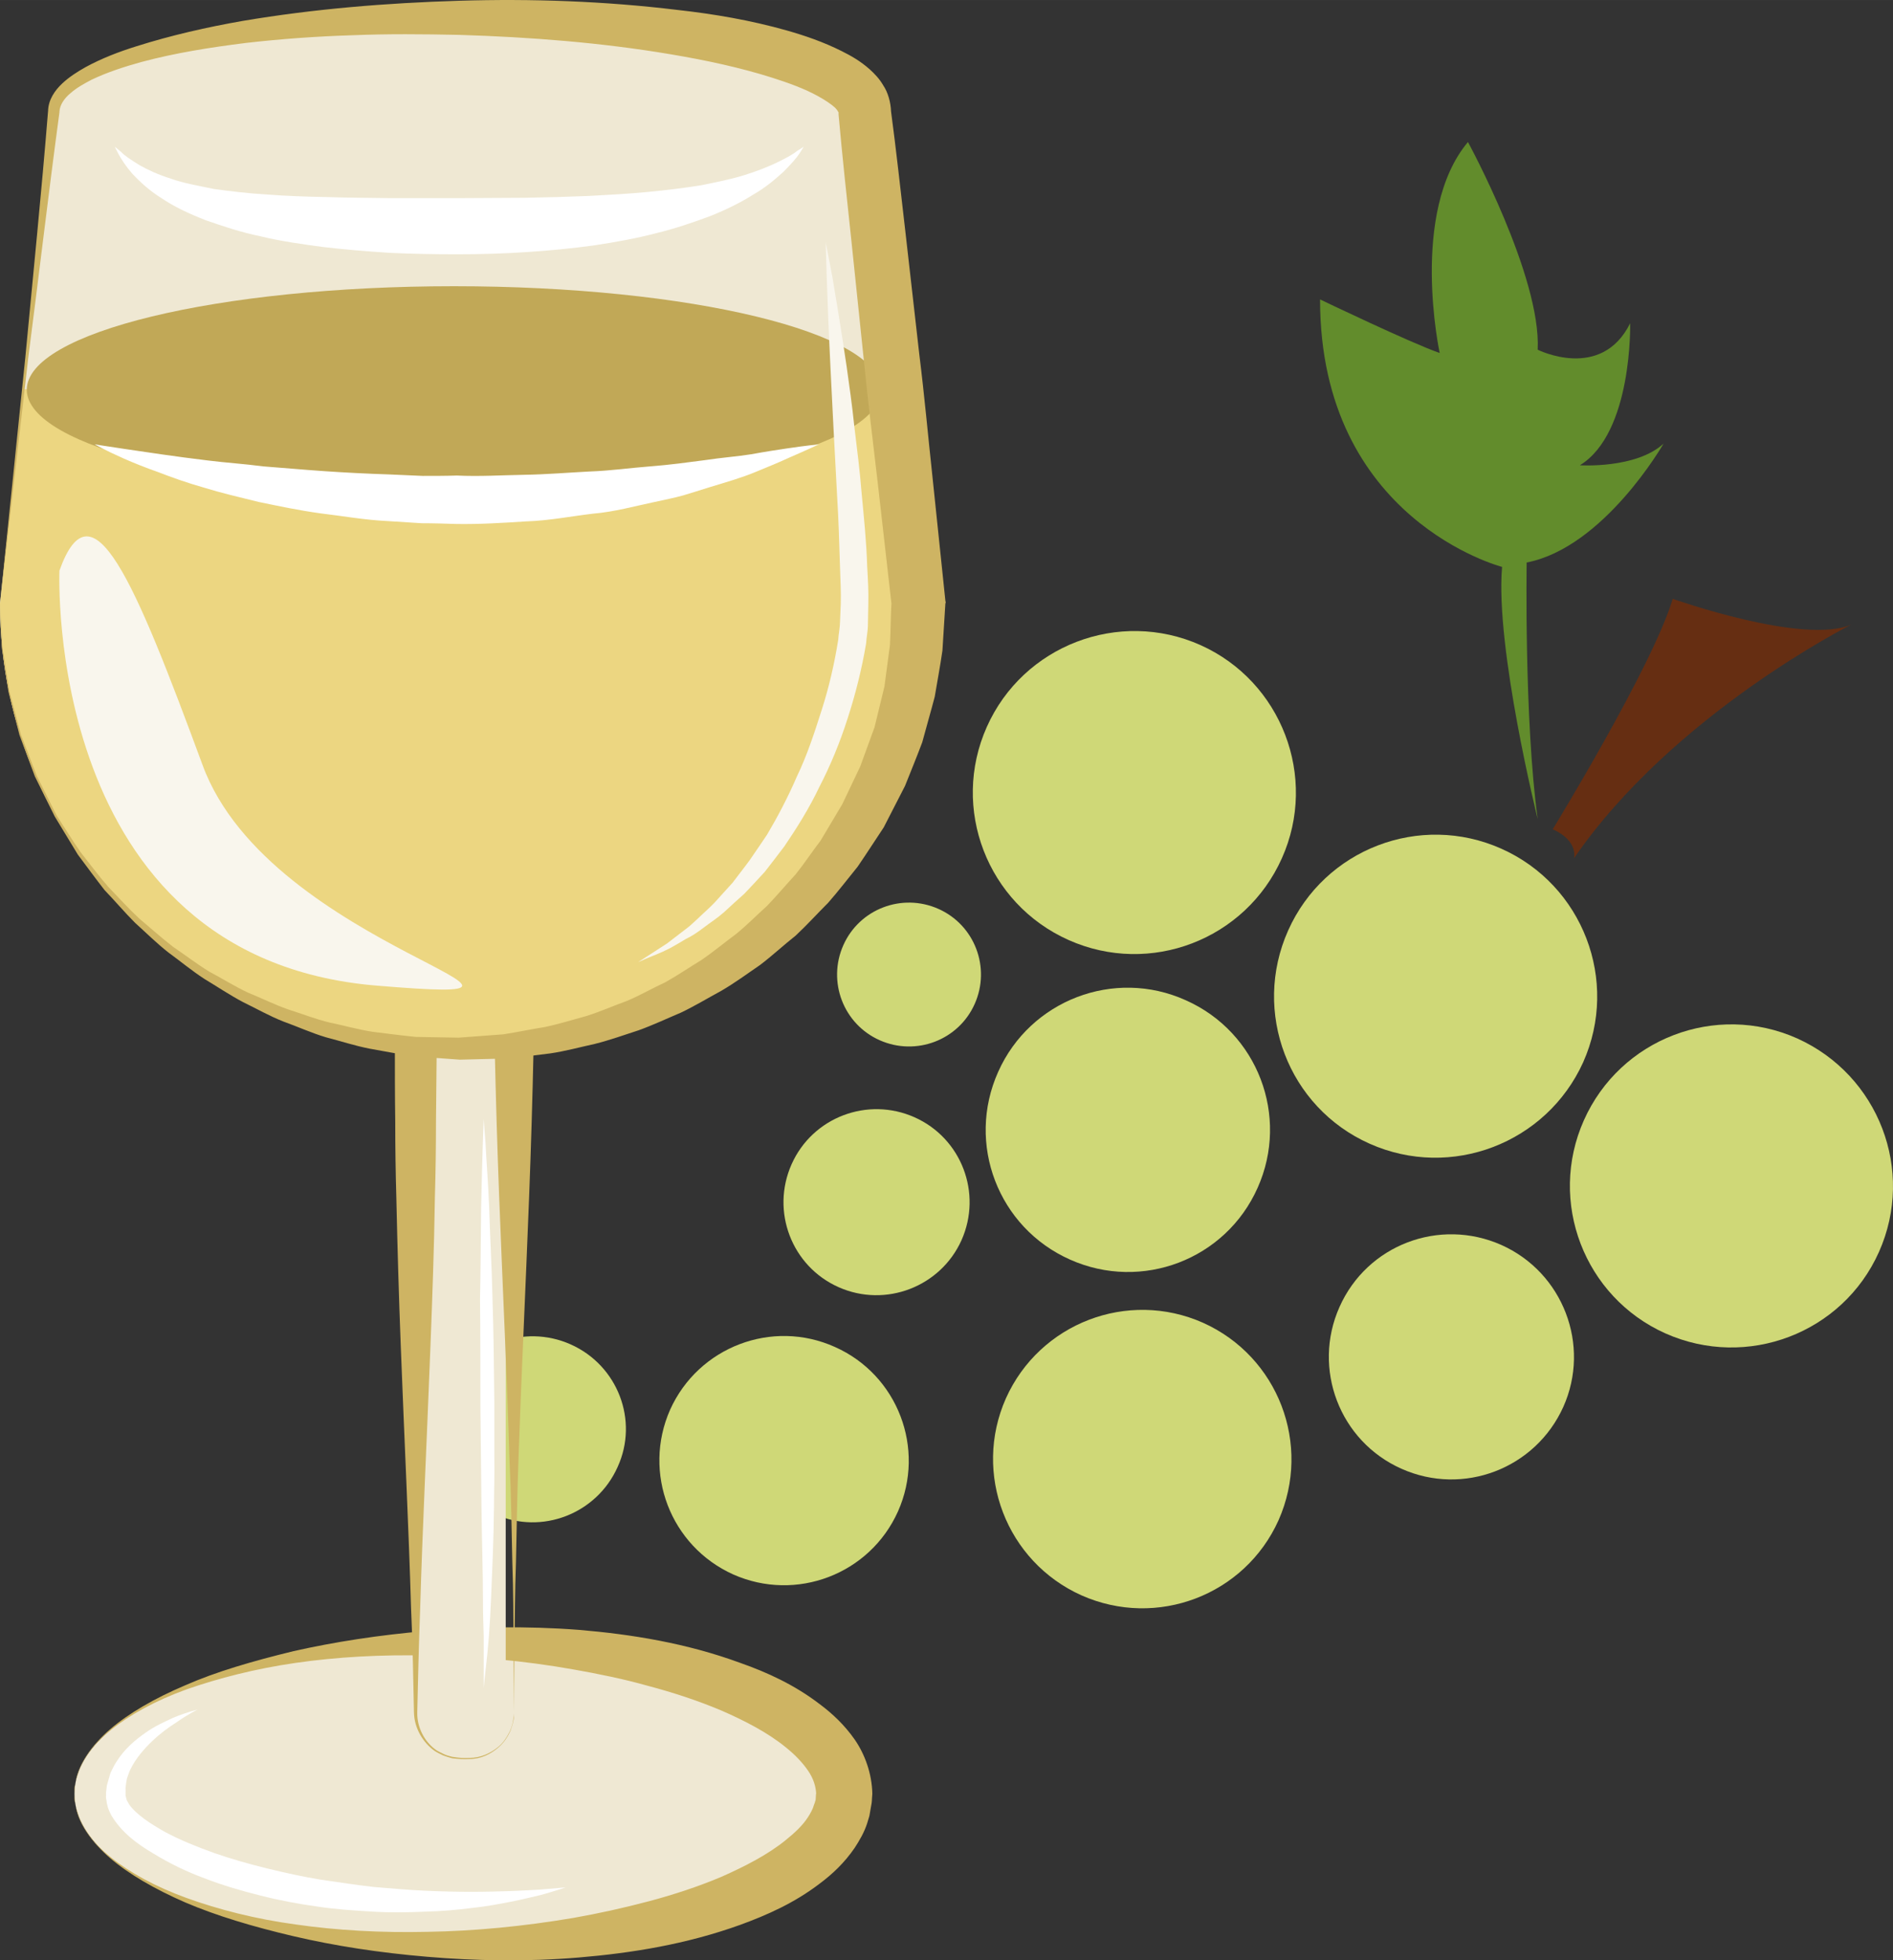
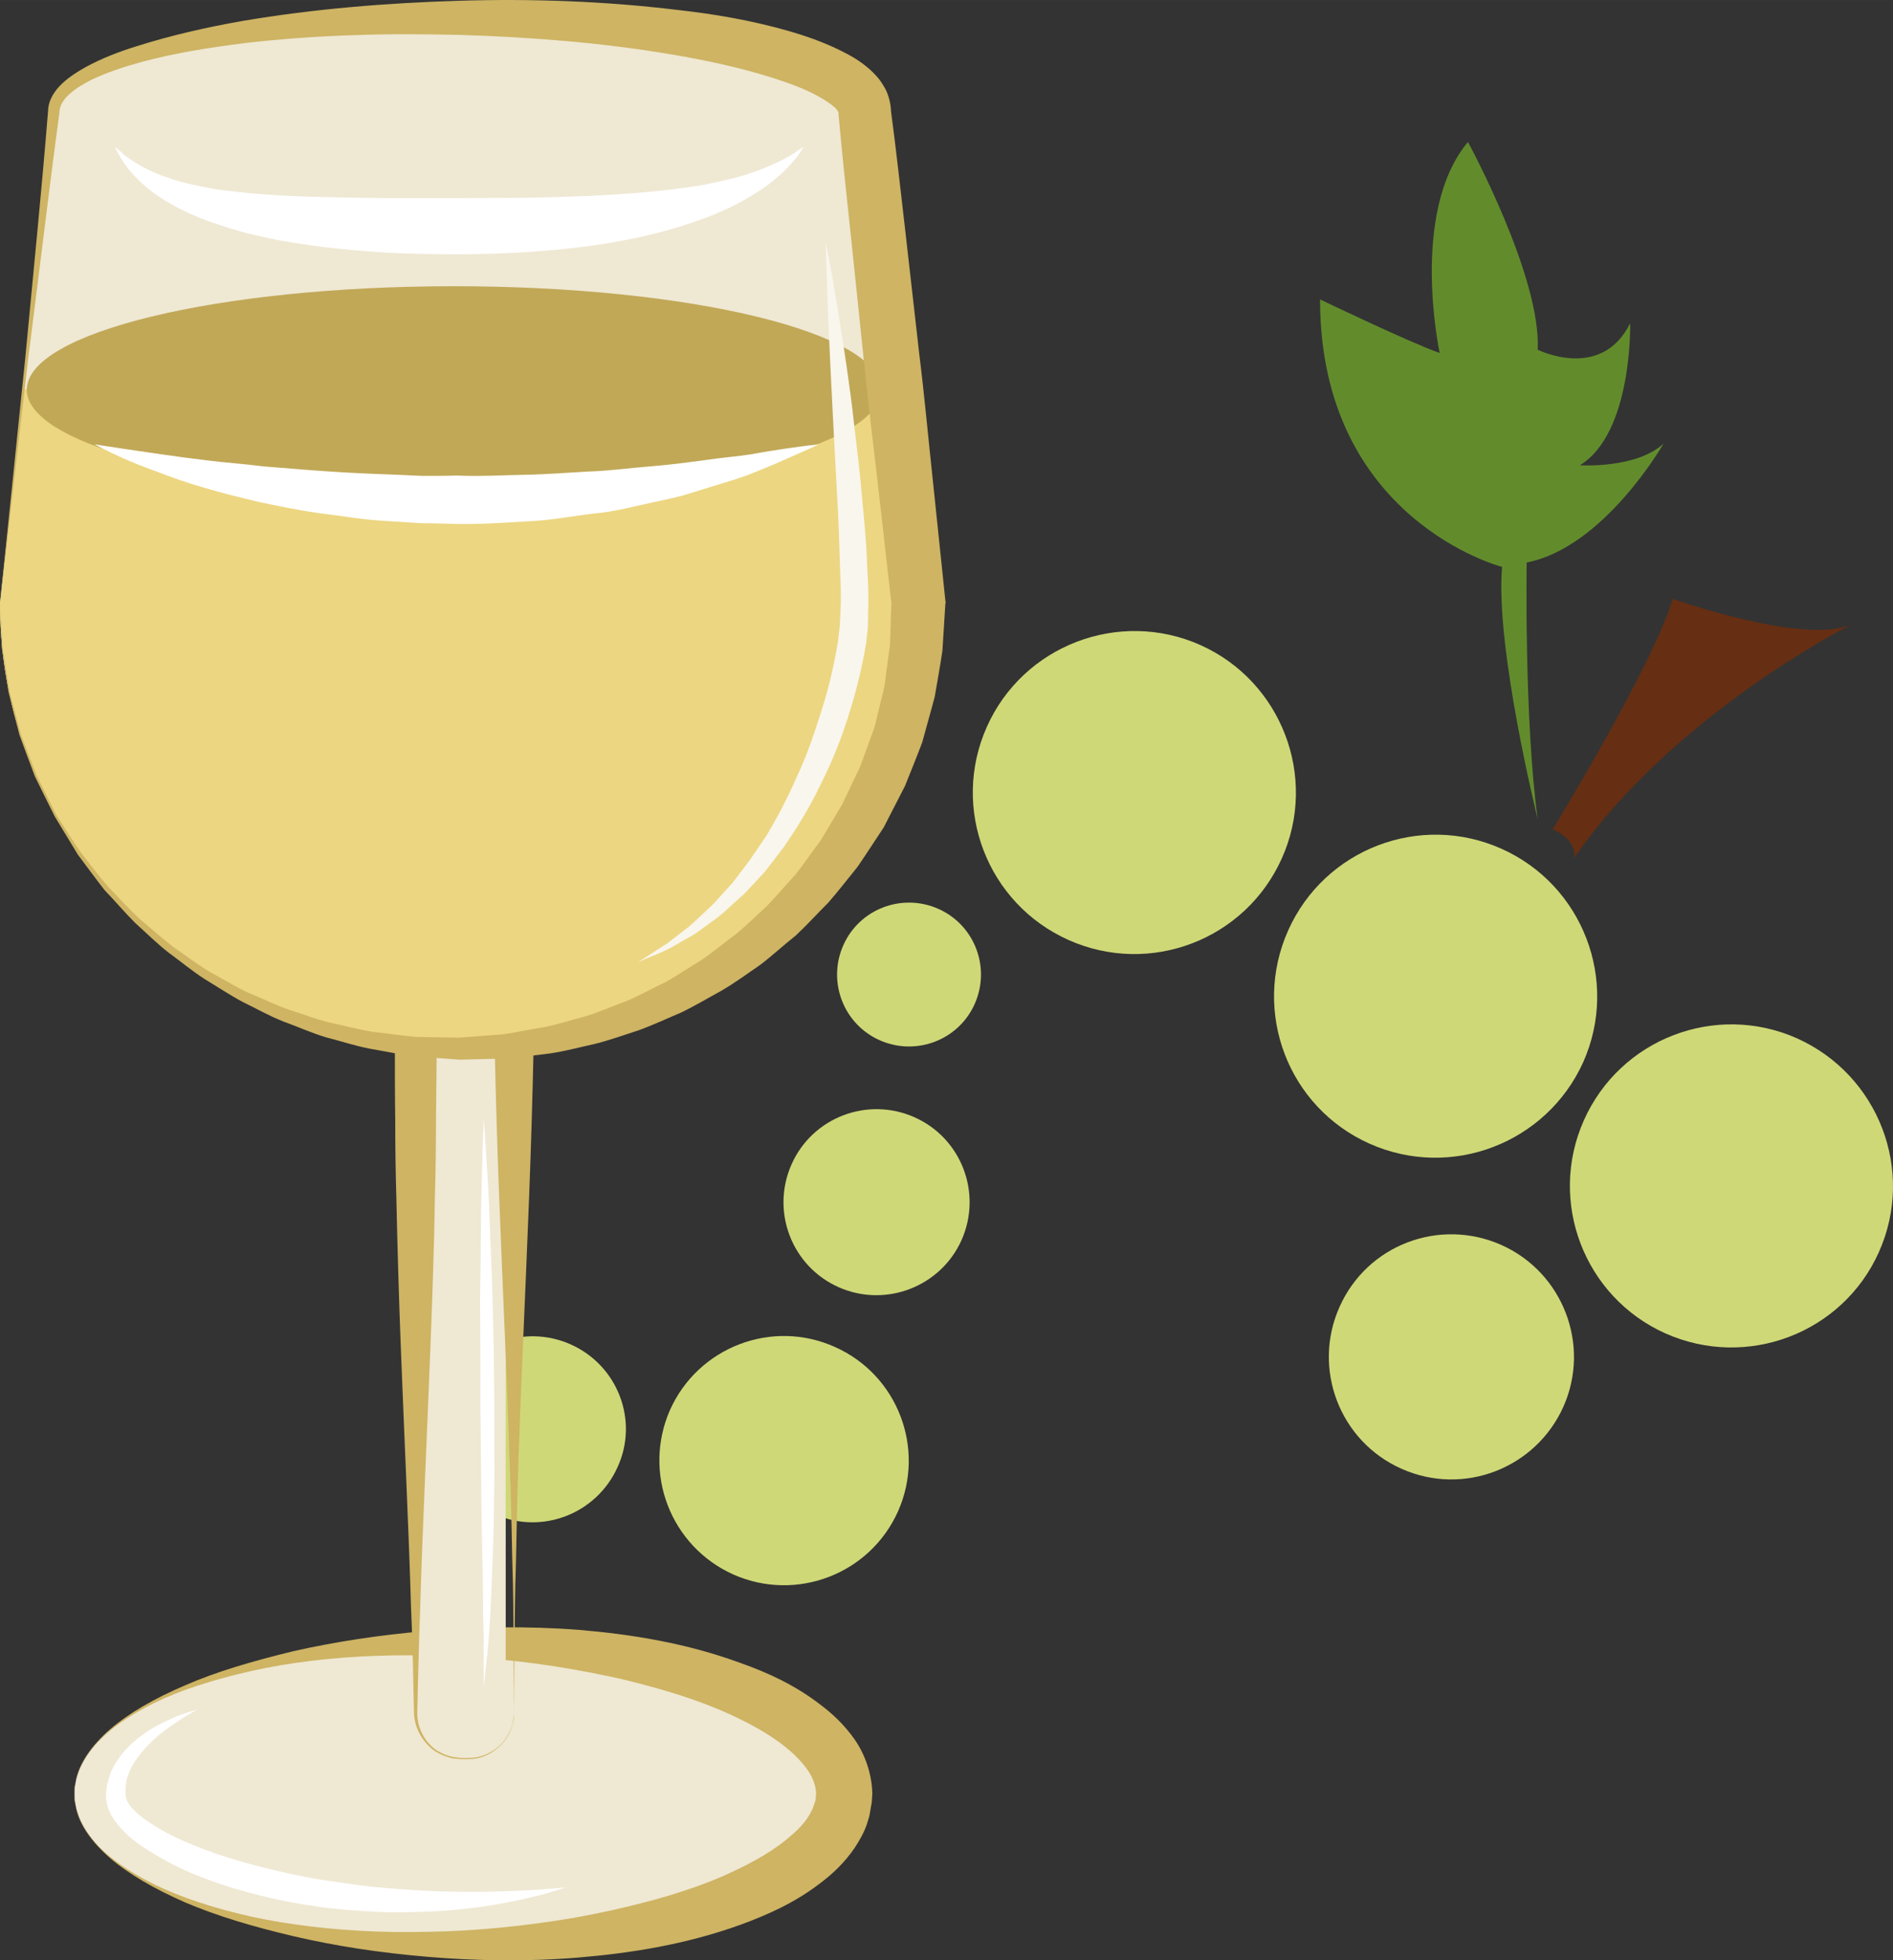
<svg xmlns="http://www.w3.org/2000/svg" id="svg60" viewBox="0 0 5158.218 5342.756" style="clip-rule:evenodd;fill-rule:evenodd;image-rendering:optimizeQuality;shape-rendering:geometricPrecision;text-rendering:geometricPrecision" version="1.1" height="53.428mm" width="51.582mm" xml:space="preserve">
  <rect x="0" y="0" width="5158.218" height="5342.756" fill="#333333" stroke="none" />
  <defs id="defs4">
    <style id="style2" type="text/css">
   
    .fil2 {fill:#628C2C;fill-rule:nonzero}
    .fil1 {fill:#662E12;fill-rule:nonzero}
    .fil7 {fill:#C1A857;fill-rule:nonzero}
    .fil4 {fill:#CEB463;fill-rule:nonzero}
    .fil0 {fill:#CFD877;fill-rule:nonzero}
    .fil5 {fill:#ECD681;fill-rule:nonzero}
    .fil3 {fill:#EFE8D3;fill-rule:nonzero}
    .fil9 {fill:#F9F6ED;fill-rule:nonzero}
    .fil6 {fill:white;fill-rule:nonzero}
    .fil8 {fill:white;fill-rule:nonzero;}
   
  </style>
  </defs>
  <g transform="translate(-7615,-12229.97)" id="Vrstva_x0020_1">
    <path style="fill:#cfd877;fill-rule:nonzero" id="path7" d="m 11931,15283 c -99,222 1,482 222,581 222,99 483,0 582,-222 99,-222 -1,-482 -223,-582 -222,-99 -482,1 -581,223 z" class="fil0" />
    <path style="fill:#cfd877;fill-rule:nonzero" id="path9" d="m 11125,14766 c -99,222 0,482 222,581 222,99 482,-1 582,-222 99,-222 -1,-483 -223,-582 -222,-99 -482,1 -581,223 z" class="fil0" />
    <path style="fill:#cfd877;fill-rule:nonzero" id="path11" d="m 10304,14211 c -99,222 1,482 223,581 222,99 482,-1 581,-223 99,-221 -1,-482 -222,-581 -222,-99 -483,1 -582,223 z" class="fil0" />
    <path style="fill:#cfd877;fill-rule:nonzero" id="path13" d="m 11265,15792 c -75,168 0,366 169,441 168,75 365,0 441,-169 75,-168 -1,-366 -169,-441 -169,-75 -366,0 -441,169 z" class="fil0" />
-     <path style="fill:#cfd877;fill-rule:nonzero" id="path15" d="m 10335,15151 c -88,196 0,425 196,512 195,87 424,0 511,-196 87,-195 0,-424 -196,-511 -195,-88 -424,0 -511,195 z" class="fil0" />
-     <path style="fill:#cfd877;fill-rule:nonzero" id="path17" d="m 10356,16041 c -91,205 1,445 206,537 205,91 445,0 537,-205 91,-206 -1,-446 -206,-538 -205,-91 -445,1 -537,206 z" class="fil0" />
    <path style="fill:#cfd877;fill-rule:nonzero" id="path19" d="m 9441,16072 c -76,172 1,372 172,449 171,76 372,0 449,-172 76,-171 -1,-372 -172,-448 -171,-77 -372,0 -449,171 z" class="fil0" />
    <path style="fill:#cfd877;fill-rule:nonzero" id="path21" d="m 8836,16022 c -58,128 0,278 128,335 127,57 277,-1 334,-129 58,-127 0,-277 -128,-334 -128,-57 -277,0 -334,128 z" class="fil0" />
    <path style="fill:#cfd877;fill-rule:nonzero" id="path23" d="m 9772,15403 c -57,128 0,278 128,335 128,57 278,-1 335,-128 57,-128 0,-278 -128,-335 -128,-57 -278,0 -335,128 z" class="fil0" />
    <path style="fill:#cfd877;fill-rule:nonzero" id="path25" d="m 9913,14806 c -44,99 0,215 99,259 99,44 215,0 259,-99 44,-99 0,-215 -99,-259 -99,-44 -215,0 -259,99 z" class="fil0" />
    <path style="fill:#662e12;fill-rule:nonzero" id="path27" d="m 11904,14569 c 0,0 13,-47 -58,-79 0,0 272,-444 327,-628 0,0 357,127 487,70 0,0 -486,244 -756,637 z" class="fil1" />
    <path style="fill:#628c2c;fill-rule:nonzero" id="path29" d="m 11805,14462 c 0,0 -116,-467 -97,-687 0,0 -496,-128 -496,-729 0,0 250,120 326,146 0,0 -83,-384 77,-575 0,0 200,367 190,566 0,0 173,87 252,-72 0,0 7,299 -137,387 0,0 153,10 228,-59 0,0 -162,283 -373,324 0,0 -7,428 30,699 z" class="fil2" />
    <path style="fill:#efe8d3;fill-rule:nonzero" id="path31" d="m 7818,17119 c 0,-228 469,-412 1048,-412 580,0 1049,184 1049,412 0,227 -469,412 -1049,412 -579,0 -1048,-185 -1048,-412 z" class="fil3" />
    <path style="fill:#ceb463;fill-rule:nonzero" id="path33" d="m 7818,17119 c 0,0 0,4 1,13 0,5 0,11 2,17 1,7 3,14 6,23 10,33 38,79 90,120 51,41 121,80 207,111 86,31 186,57 297,72 111,16 232,23 360,20 127,-2 261,-15 397,-38 68,-12 136,-27 204,-45 68,-18 135,-40 199,-67 63,-28 126,-60 175,-100 25,-20 47,-41 61,-63 7,-11 13,-22 16,-33 l 3,-8 c 0,-1 0,-2 1,-4 1,2 1,-21 2,-18 -1,-20 -7,-41 -22,-63 -15,-22 -36,-44 -61,-64 -49,-40 -111,-72 -175,-100 -64,-27 -131,-49 -199,-67 -67,-19 -136,-33 -204,-45 -135,-24 -270,-36 -397,-38 -128,-3 -249,4 -360,20 -111,16 -211,42 -297,72 -86,31 -156,70 -207,111 -52,42 -80,87 -90,121 -3,8 -5,16 -6,22 -2,7 -2,12 -2,17 -1,9 -1,14 -1,14 z m 0,0 c 0,0 0,-5 0,-14 0,-5 1,-10 3,-17 1,-7 2,-14 5,-22 10,-34 39,-80 89,-123 50,-43 120,-84 205,-120 84,-37 184,-66 295,-93 111,-25 233,-44 363,-55 131,-11 270,-14 414,-3 143,12 293,36 440,90 74,26 148,60 216,112 35,26 68,57 96,97 27,39 47,92 48,148 -2,21 0,17 -4,37 l -4,23 -6,20 c -8,25 -21,47 -34,67 -28,41 -61,72 -96,98 -68,52 -142,85 -216,112 -147,53 -296,77 -440,89 -144,12 -283,9 -413,-2 -131,-11 -253,-30 -364,-56 -111,-26 -211,-56 -295,-92 -85,-37 -155,-78 -205,-121 -50,-43 -79,-88 -89,-122 -3,-9 -4,-16 -5,-23 -2,-6 -3,-12 -3,-17 0,-9 0,-13 0,-13 z" class="fil4" />
    <path style="fill:#efe8d3;fill-rule:nonzero" id="path35" d="m 8993,16890 c 0,68 -55,124 -123,124 -69,0 -124,-56 -124,-124 v -1799 c 0,-68 55,-124 124,-124 68,0 123,56 123,124 z" class="fil3" />
    <path style="fill:#efe8d3;fill-rule:nonzero" id="path37" d="m 7615,13875 c 0,670 560,1213 1251,1213 692,0 1252,-543 1252,-1213 l -147,-1341 c 0,-141 -495,-256 -1105,-256 -610,0 -1104,115 -1104,256 z" class="fil3" />
    <path style="fill:#ceb463;fill-rule:nonzero" id="path39" d="m 9016,16898 c 0,0 -1,-69 -2,-191 0,-61 0,-135 -3,-220 -2,-85 -3,-181 -8,-285 -6,-209 -18,-453 -28,-715 -5,-130 -9,-265 -12,-402 v -7 l -1,-3 -1,-8 c 0,-5 -3,-9 -4,-14 -2,-4 -5,-8 -7,-12 -3,-4 -7,-7 -9,-11 l -12,-9 c -4,-2 -9,-5 -12,-6 -1,-1 -3,-1 -4,-2 -1,0 -1,-1 -7,-2 l -13,-1 -6,-4 c -2,0 9,-3 3,-3 h -1 -3 l -13,3 -8,3 -7,2 -7,3 c -4,0 -8,3 -12,6 -5,1 -8,5 -12,8 -7,6 -12,15 -16,23 -2,4 -1,5 -4,8 l -2,25 c -1,68 -1,136 -2,203 0,70 -1,139 -3,207 -2,138 -7,273 -12,403 -10,261 -22,505 -28,714 -4,105 -6,201 -8,286 -1,41 20,79 48,100 7,6 16,9 23,13 8,4 16,6 24,8 17,3 33,4 48,3 30,0 56,-13 74,-27 19,-14 29,-33 36,-47 6,-15 9,-27 9,-36 1,-8 2,-13 2,-13 z m 0,0 c 0,0 -1,5 -1,13 0,9 -4,21 -9,36 -7,15 -17,33 -36,48 -18,15 -44,29 -75,29 -15,1 -32,0 -48,-2 -8,-2 -17,-5 -25,-8 -8,-4 -17,-8 -24,-13 -30,-22 -54,-60 -55,-104 -2,-85 -3,-181 -8,-286 -6,-209 -18,-453 -28,-714 -5,-130 -9,-265 -12,-403 -2,-68 -3,-137 -3,-207 -1,-71 -1,-143 -1,-214 0,-9 1,-17 2,-27 4,-14 8,-29 13,-42 12,-23 26,-44 46,-60 9,-8 19,-17 30,-22 11,-6 23,-12 35,-15 l 18,-5 19,-3 19,-2 h 13 3 1 l 8,1 6,1 13,1 c 3,0 11,2 18,4 7,2 14,4 21,7 13,5 23,11 34,17 10,7 20,16 29,24 8,10 16,19 23,29 5,11 12,22 16,34 3,12 8,23 9,36 l 1,18 1,9 v 7 c -3,137 -7,272 -12,402 -10,262 -22,506 -29,715 -4,104 -5,200 -7,285 -3,85 -3,159 -4,220 -1,122 -1,191 -1,191 z" class="fil4" />
    <path style="fill:#ecd681;fill-rule:nonzero" id="path41" d="m 7615,13875 c 0,670 560,1213 1251,1213 692,0 1252,-543 1252,-1213 l -67,-613 -2372,29 z" class="fil5" />
    <path style="fill:#ffffff;fill-rule:nonzero" id="path43" d="m 9805,12630 c 0,0 -4,6 -12,19 -8,12 -23,29 -43,49 -21,19 -47,42 -82,62 -33,21 -73,41 -118,59 -46,17 -95,34 -149,47 -53,14 -110,24 -169,33 -59,8 -120,14 -182,18 -62,4 -124,6 -188,6 -61,0 -124,-1 -186,-4 -62,-4 -123,-9 -182,-16 -59,-8 -116,-16 -169,-29 -54,-11 -104,-28 -150,-44 -46,-18 -86,-37 -120,-60 -34,-21 -60,-46 -79,-66 -19,-22 -31,-41 -38,-54 -7,-13 -10,-20 -10,-20 0,0 6,5 17,14 10,11 28,22 50,36 23,13 51,26 86,37 33,12 74,19 117,28 44,6 92,12 144,15 51,4 106,6 163,7 56,2 115,2 175,3 60,0 122,0 183,0 61,0 121,-1 181,-1 30,-1 60,-1 89,-2 29,-1 58,-2 86,-3 56,-3 111,-6 162,-11 52,-5 100,-11 144,-18 44,-9 84,-17 119,-28 35,-11 65,-23 88,-34 24,-12 42,-21 54,-31 13,-8 19,-12 19,-12 z" class="fil6" />
    <path style="fill:#c1a857;fill-rule:nonzero" id="path45" d="m 10016,13292 c 0,156 -521,283 -1164,283 -643,0 -1164,-127 -1164,-283 0,-156 521,-282 1164,-282 643,0 1164,126 1164,282 z" class="fil7" />
    <path style="fill:#ceb463;fill-rule:nonzero" id="path47" d="m 7615,13875 69,-671 c 21,-224 44,-448 62,-672 v 2 c 0,-32 19,-58 38,-76 19,-18 41,-32 64,-45 44,-24 91,-42 139,-57 95,-30 192,-52 289,-69 195,-33 393,-49 590,-55 198,-6 397,1 595,25 99,11 199,28 298,56 49,14 99,31 149,56 26,13 51,27 77,50 13,12 26,25 37,44 12,18 20,44 21,71 l -1,-8 c 15,112 27,223 40,335 l 38,335 c 14,112 24,224 36,335 l 35,336 1,5 -1,3 -8,128 c -6,42 -14,84 -21,126 -11,42 -23,83 -34,124 -15,40 -31,79 -47,119 l -58,113 c -24,36 -47,72 -71,107 -26,32 -52,66 -80,98 -30,30 -58,61 -89,90 -33,26 -64,55 -97,80 -35,24 -69,49 -105,70 -37,20 -73,42 -111,60 -38,16 -76,34 -115,48 -40,13 -79,27 -119,37 -41,9 -81,20 -122,26 -42,5 -84,11 -125,14 l -121,3 -125,-9 c -41,-6 -81,-14 -121,-21 -41,-8 -80,-21 -119,-31 -40,-12 -77,-29 -116,-43 -38,-15 -73,-35 -110,-53 -36,-19 -70,-42 -105,-63 -34,-22 -65,-48 -98,-72 -32,-25 -61,-54 -91,-81 -29,-29 -55,-60 -83,-89 -25,-32 -49,-65 -73,-97 l -63,-104 -54,-109 -42,-113 c -10,-39 -20,-78 -30,-118 l -18,-119 z m 0,0 7,121 19,119 c 10,39 21,78 31,117 l 43,112 54,108 c 22,34 43,68 66,101 25,32 49,64 75,94 28,29 55,59 84,86 31,26 61,53 92,77 34,23 65,47 99,68 36,19 69,40 105,57 37,15 73,33 110,46 38,12 76,27 114,36 39,8 77,19 116,25 40,5 79,10 118,14 l 117,2 121,-9 c 39,-6 76,-14 114,-20 38,-8 76,-20 113,-30 38,-12 74,-28 110,-41 36,-15 70,-35 105,-51 34,-19 66,-41 99,-61 32,-22 62,-47 93,-70 30,-24 57,-52 85,-77 27,-28 52,-58 78,-86 24,-30 45,-62 68,-92 l 59,-99 49,-103 39,-107 27,-111 15,-113 c 2,-38 2,-75 4,-113 l 1,8 -38,-335 c -13,-112 -27,-224 -38,-335 l -35,-336 c -12,-112 -24,-223 -34,-335 v -8 c 0,6 1,0 -10,-11 -11,-10 -28,-21 -46,-31 -36,-20 -80,-36 -124,-50 -88,-28 -182,-48 -277,-64 -189,-32 -383,-47 -577,-53 -97,-2 -194,-3 -291,1 -97,3 -194,10 -290,21 -96,12 -192,27 -285,52 -47,13 -93,28 -135,48 -21,11 -41,22 -58,37 -17,14 -29,32 -30,50 v 2 c -30,222 -56,446 -85,669 z" class="fil4" />
    <path style="fill:#ffffff;;fill-rule:nonzero" id="path49" d="m 7873,13441 c 0,0 31,5 85,13 55,8 132,20 224,31 47,6 97,9 150,16 53,4 108,9 166,13 58,4 117,7 178,9 30,1 61,3 91,4 31,0 62,0 93,-1 61,3 122,-1 183,-2 61,-1 120,-6 178,-9 58,-2 113,-10 166,-14 53,-4 103,-11 149,-17 46,-7 89,-10 126,-16 38,-7 71,-12 98,-16 54,-8 86,-11 86,-11 0,0 -29,14 -80,36 -26,12 -57,25 -94,40 -36,15 -78,27 -124,41 -23,7 -47,15 -71,22 -25,7 -51,12 -78,18 -53,11 -109,27 -169,32 -59,7 -119,19 -182,21 -62,4 -125,8 -189,7 -31,-1 -63,-2 -95,-2 -31,-2 -62,-4 -94,-6 -62,-3 -123,-14 -182,-21 -58,-8 -115,-20 -168,-31 -53,-13 -104,-25 -149,-39 -46,-13 -88,-28 -124,-42 -37,-13 -69,-26 -94,-37 -52,-23 -80,-39 -80,-39 z" class="fil8" />
-     <path style="fill:#f9f6ed;fill-rule:nonzero" id="path51" d="m 7777,13785 c 0,0 -45,1054 862,1131 671,56 -287,-96 -472,-601 -186,-504 -301,-779 -390,-530 z" class="fil9" />
    <path style="fill:#f9f6ed;fill-rule:nonzero" id="path53" d="m 9865,12891 c 0,0 7,34 18,93 10,59 24,143 39,245 7,50 15,105 21,164 7,58 15,119 20,183 6,64 13,130 15,198 2,34 4,68 3,104 l -1,53 c 0,20 -4,35 -5,53 -12,71 -29,138 -50,203 -21,66 -47,129 -77,187 -28,59 -62,113 -96,163 -18,24 -36,47 -53,69 -19,21 -38,41 -56,60 -19,17 -38,34 -55,50 -18,16 -37,28 -54,41 -17,13 -33,24 -50,32 -15,9 -30,18 -43,25 -27,14 -50,22 -64,28 -15,7 -23,10 -23,10 0,0 30,-19 79,-51 12,-9 25,-19 39,-30 7,-5 14,-11 22,-17 7,-6 14,-13 22,-20 14,-14 31,-28 47,-45 15,-17 31,-34 48,-53 15,-20 31,-40 47,-62 15,-22 31,-45 47,-69 29,-49 57,-102 82,-160 27,-56 47,-117 67,-180 20,-62 35,-128 45,-191 1,-16 5,-35 5,-50 l 2,-48 c 1,-32 -1,-66 -2,-99 -2,-66 -4,-132 -8,-196 -7,-127 -13,-246 -18,-348 -10,-205 -13,-342 -13,-342 z" class="fil9" />
    <path style="fill:#ffffff;fill-rule:nonzero" id="path55" d="m 8154,16889 c 0,0 -24,11 -61,37 -19,12 -41,28 -63,49 -22,21 -45,47 -60,78 -4,8 -6,16 -9,24 -2,9 -3,17 -4,26 1,8 -1,19 1,24 l 2,8 c 1,2 1,3 2,4 1,2 3,5 5,9 20,28 59,53 98,75 41,22 86,40 133,57 46,16 95,30 144,42 49,12 99,23 148,31 50,7 99,15 146,20 48,4 94,8 138,10 44,2 86,3 124,3 39,0 74,-1 105,-2 32,-1 59,-3 82,-4 45,-4 71,-6 71,-6 0,0 -6,2 -18,6 -11,3 -28,9 -51,15 -22,5 -49,12 -80,18 -31,6 -67,13 -106,17 -39,5 -82,9 -127,10 -45,2 -93,3 -143,0 -49,-3 -100,-6 -152,-14 -51,-7 -104,-17 -155,-30 -52,-13 -103,-28 -152,-47 -49,-18 -96,-41 -140,-68 -44,-26 -86,-57 -114,-104 -3,-6 -6,-12 -9,-21 l -3,-12 -1,-8 -1,-4 v -2 -1 c -1,-6 0,-2 0,-3 v -1 -10 l 2,-18 c 3,-12 7,-24 10,-35 5,-10 10,-21 16,-30 23,-37 53,-61 80,-80 27,-19 53,-30 74,-40 21,-9 38,-14 50,-18 12,-3 18,-5 18,-5 z" class="fil6" />
    <path style="fill:#ffffff;fill-rule:nonzero" id="path57" d="m 8933,15280 c 0,0 2,24 5,66 2,43 7,103 10,176 2,73 7,157 9,248 3,91 4,188 5,285 0,49 0,97 0,145 1,48 -1,95 -1,140 -1,91 -5,176 -8,249 -3,73 -8,134 -13,176 -5,42 -7,66 -7,66 0,0 0,-24 0,-67 0,-21 0,-46 0,-76 -1,-29 -2,-63 -2,-99 0,-73 -3,-158 -4,-249 -1,-90 -2,-187 -3,-284 0,-97 0,-194 -1,-285 2,-91 2,-176 3,-249 3,-145 7,-242 7,-242 z" class="fil6" />
  </g>
</svg>